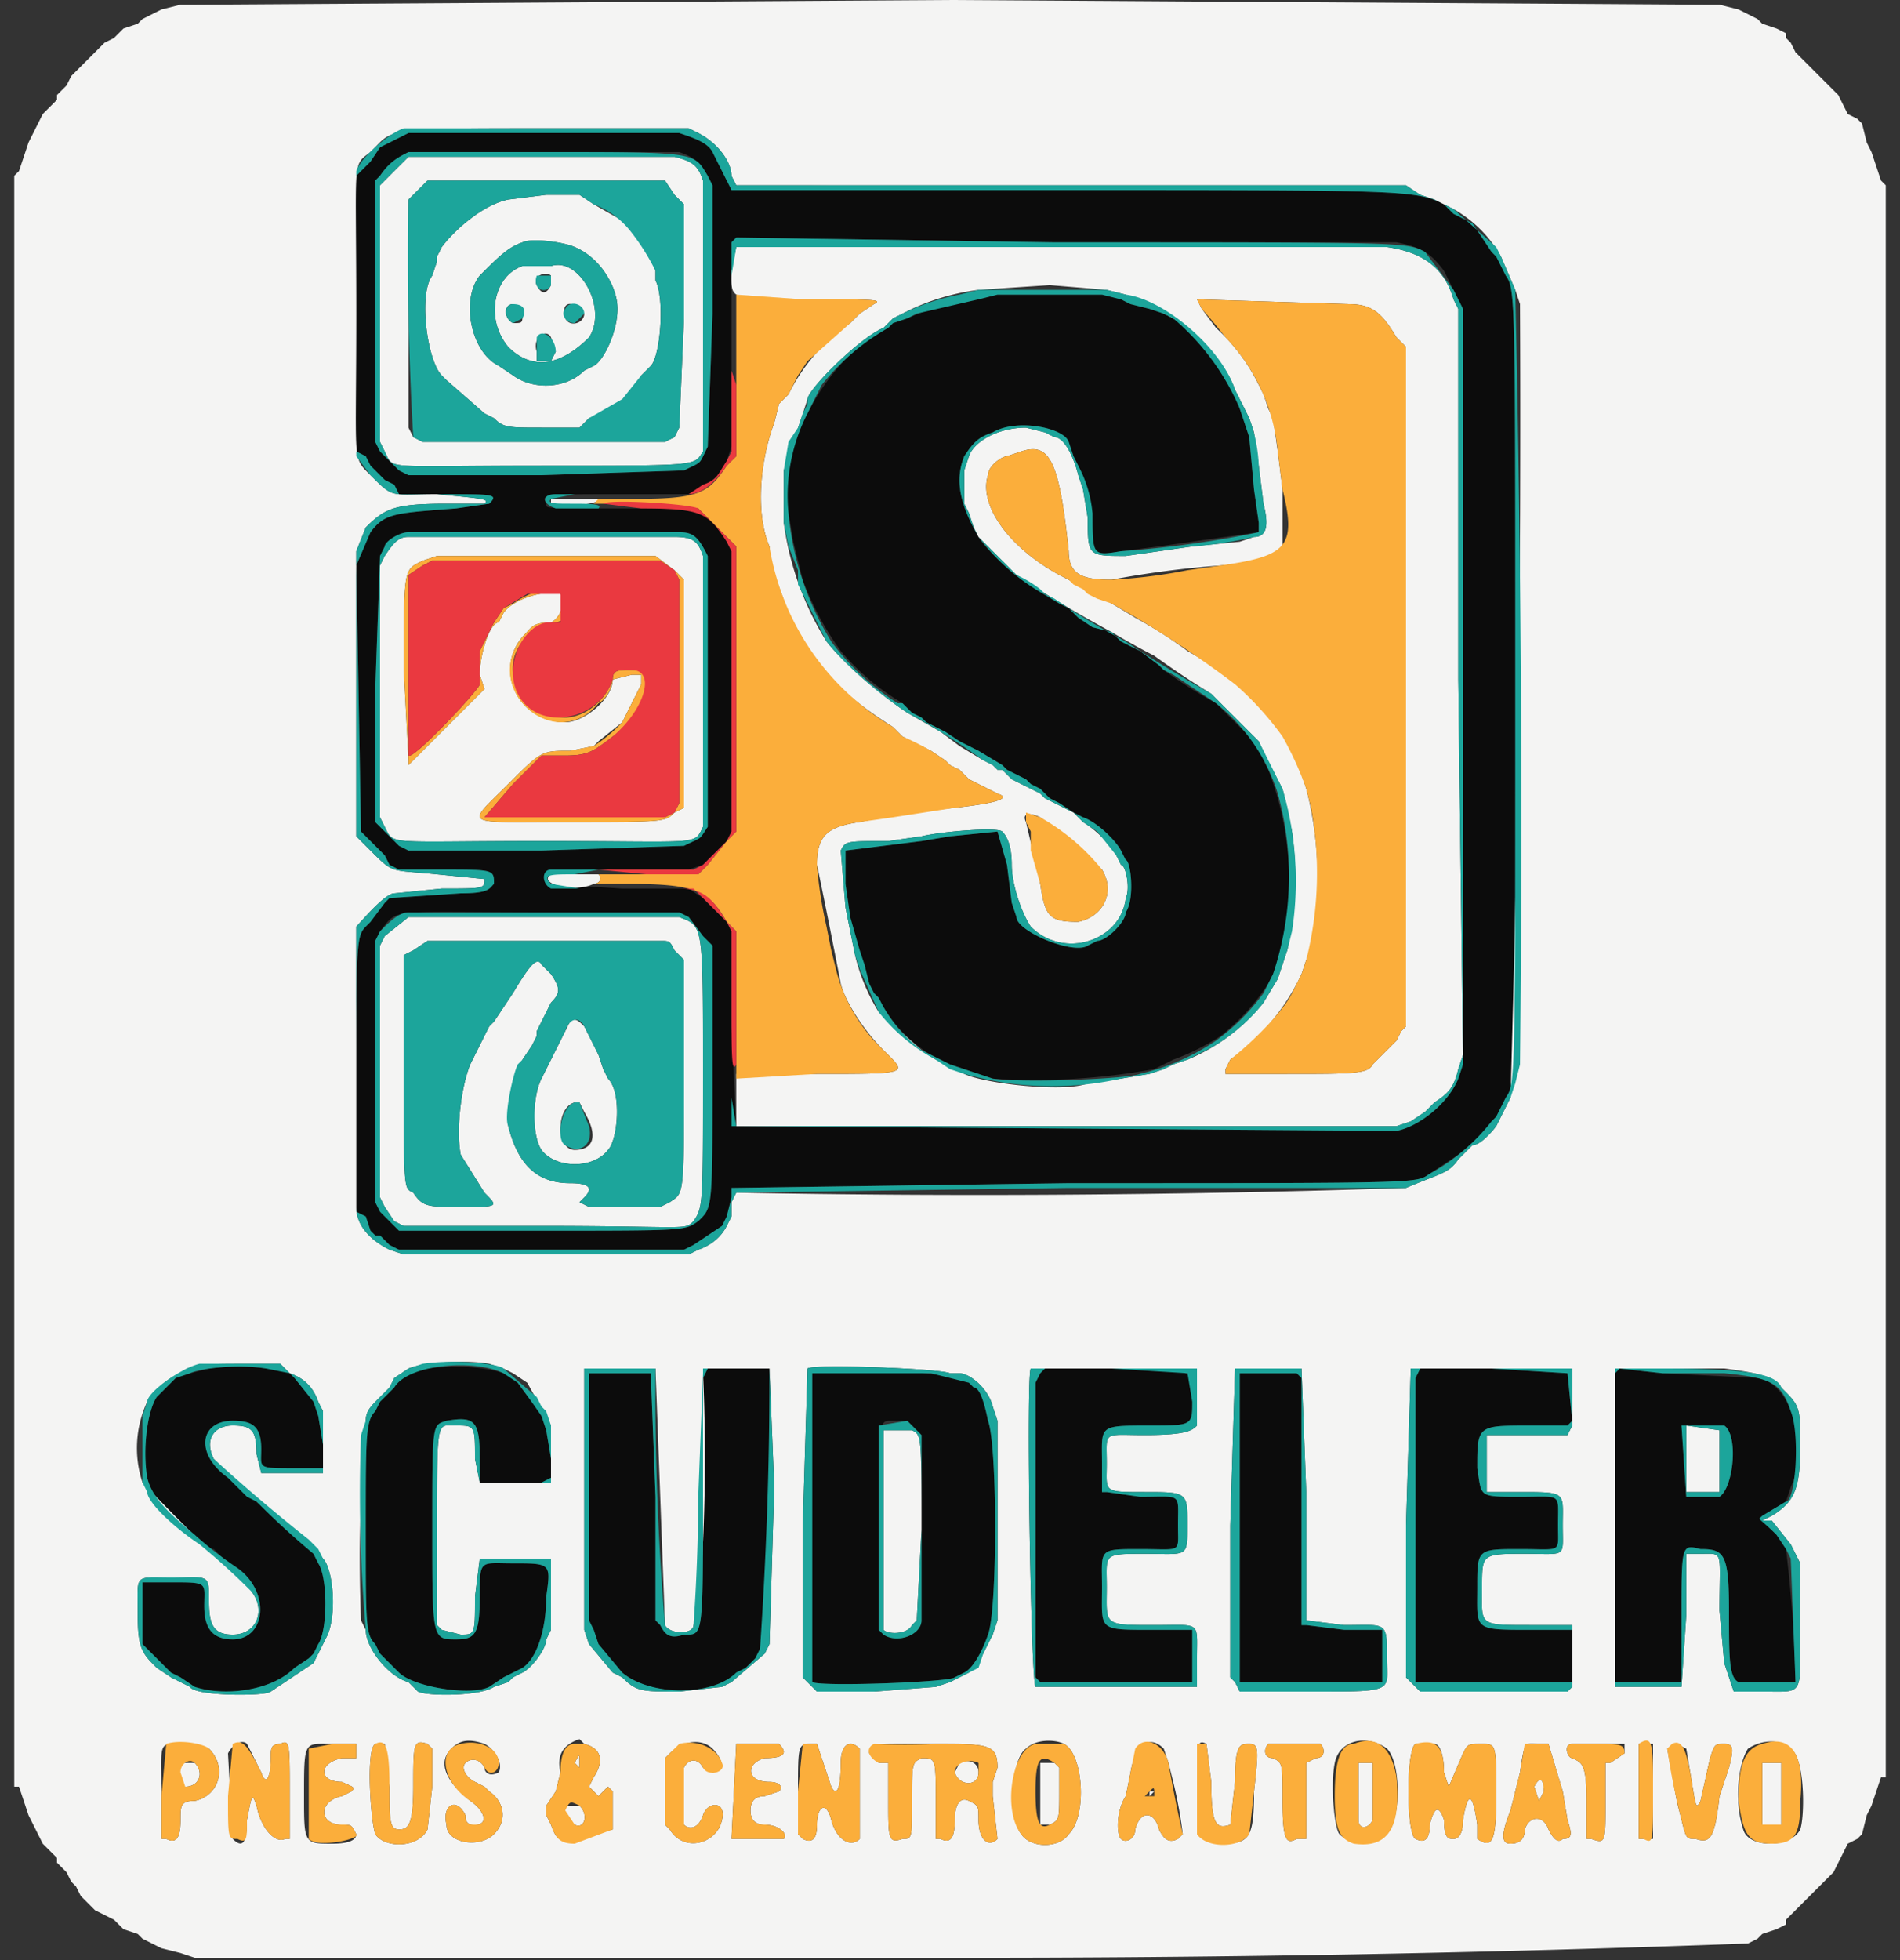
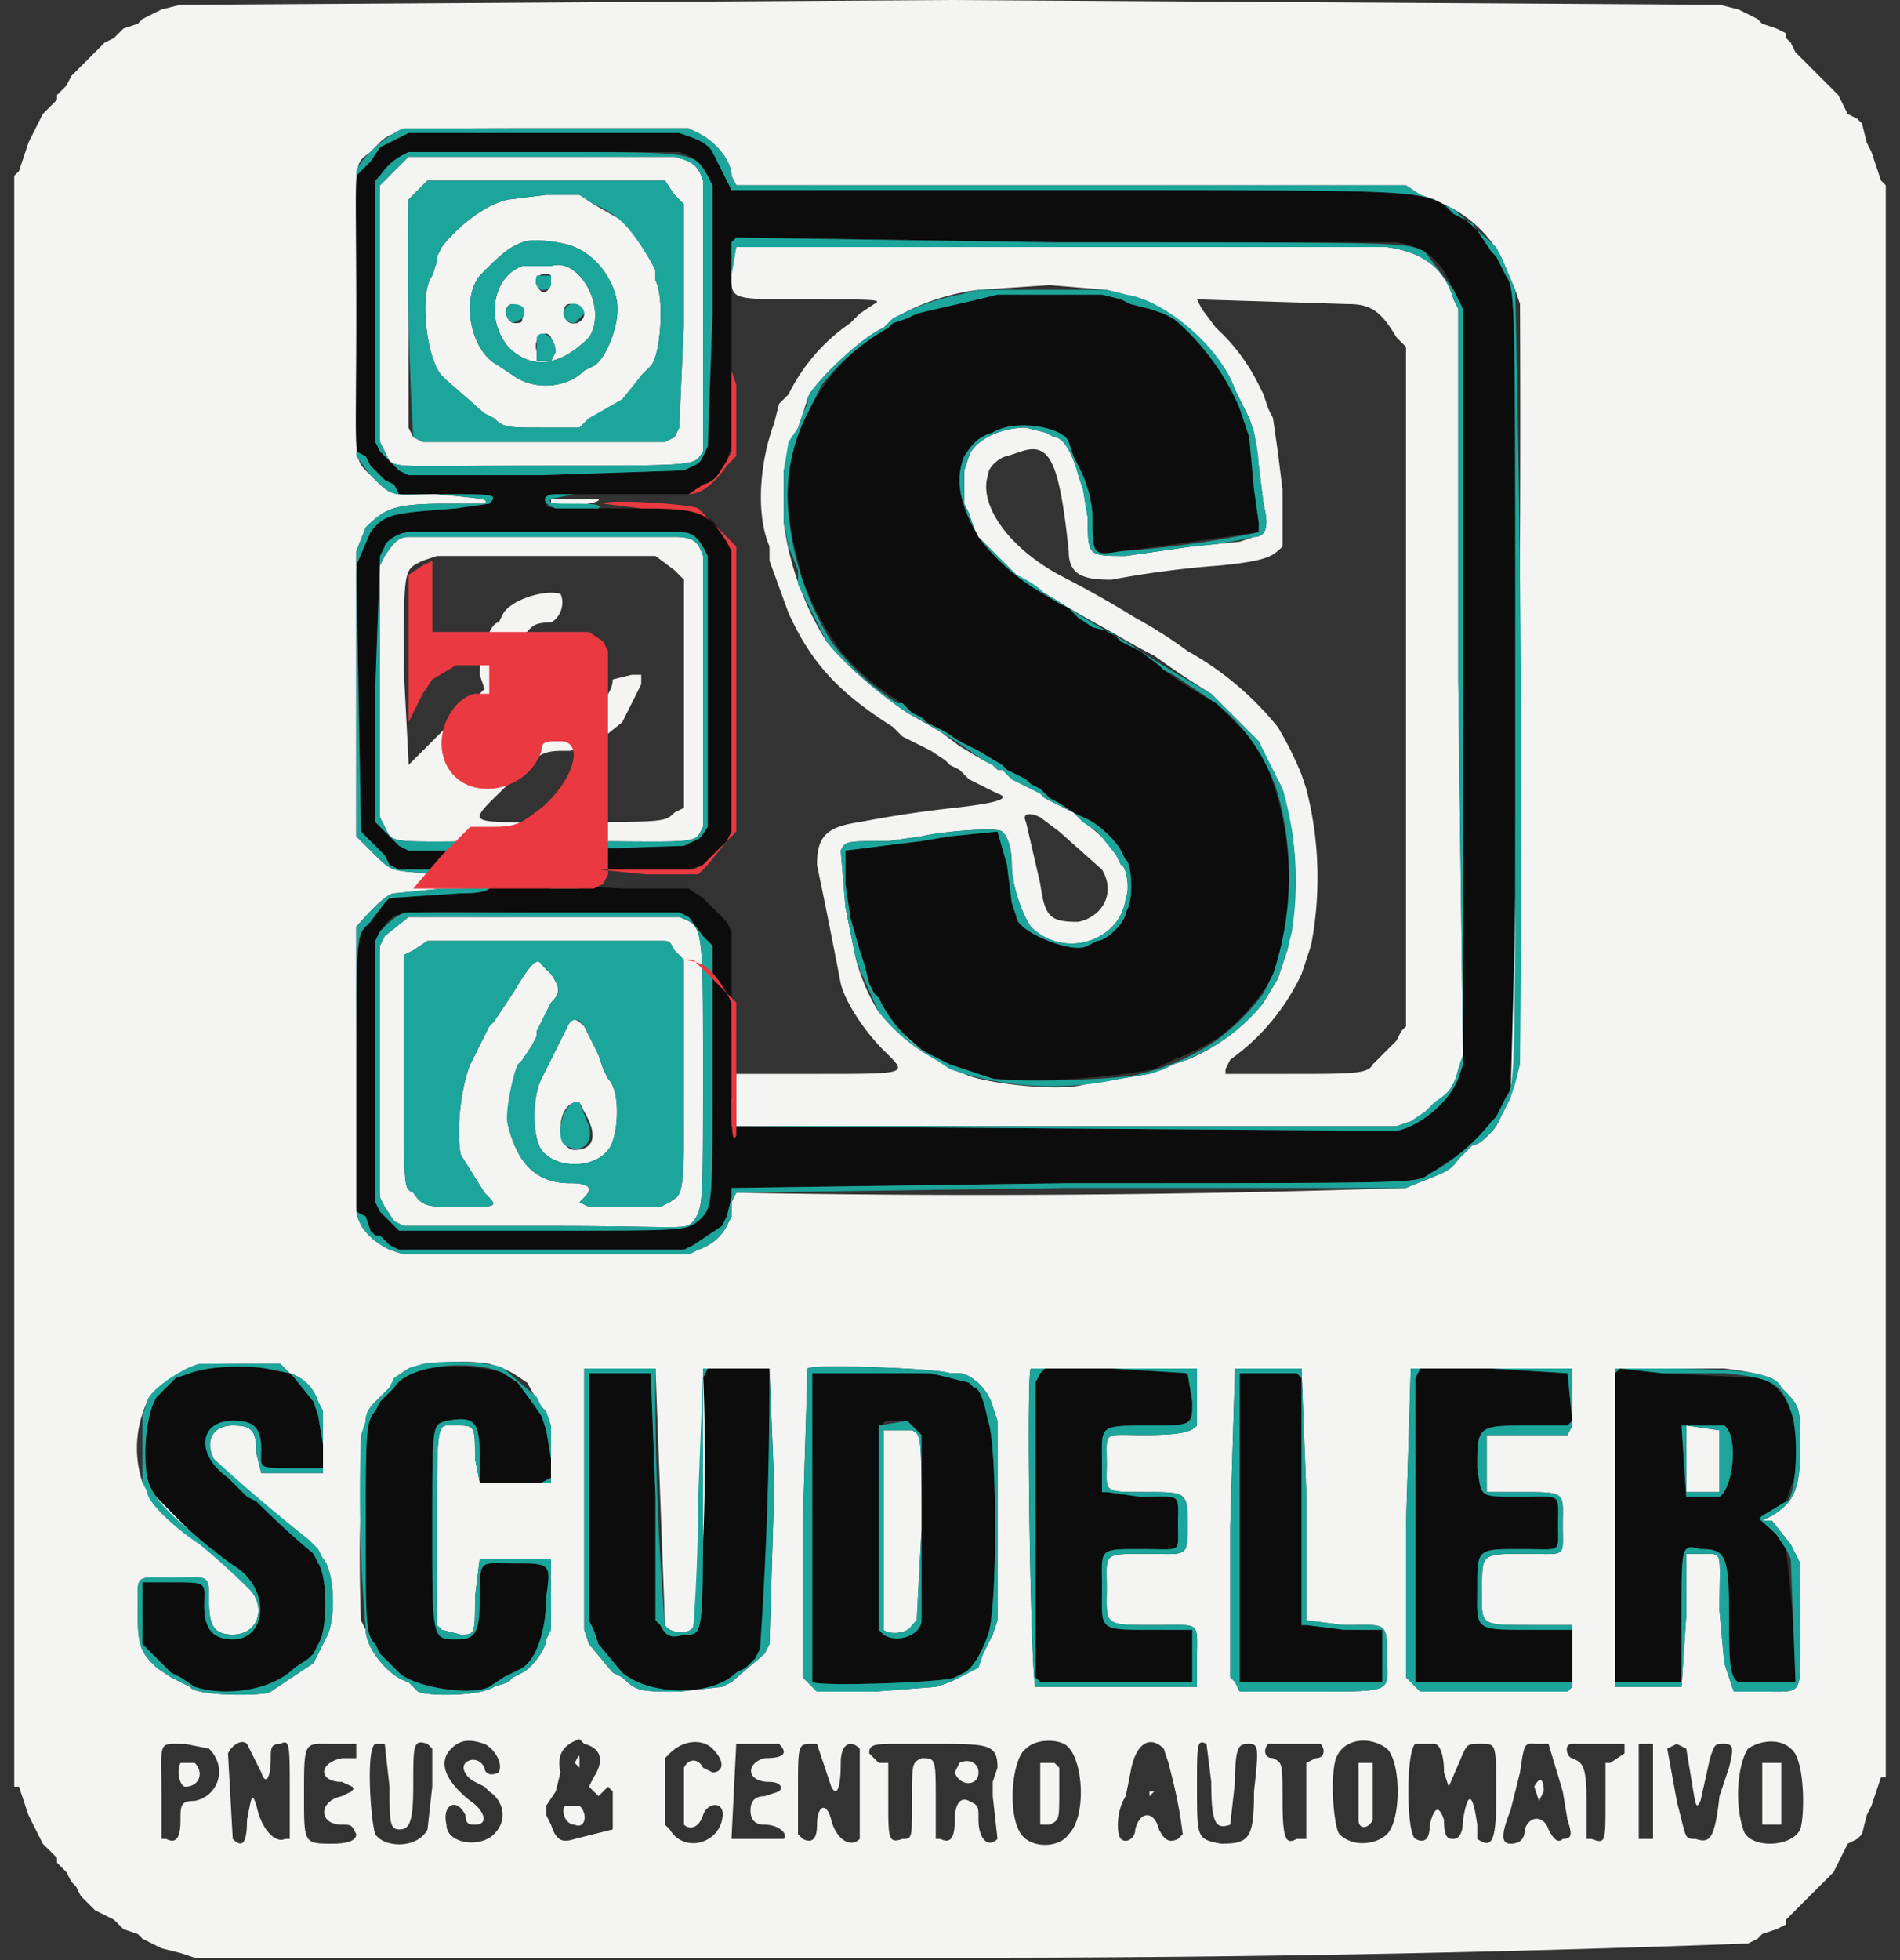
<svg xmlns="http://www.w3.org/2000/svg" width="400" height="412.5" viewBox="0 0 400 412.5">
  <rect x="0" y="0" width="400" height="412.5" fill="#333333" stroke="none" />
  <g fill-rule="evenodd">
    <path fill="#0c0c0c" d="m86 28-6 3-2 3-3 3v58l2 1 1 2 3 3 2 1 1 2h9c11 0 12 0 10 2l-7 1c-13 1-15 1-18 5l-3 7 1 56 5 5 1 2 2 1h9c11 0 11 0 11 3-1 1-1 2-7 2l-15 1-1 1-3 4-1 1c-2 2-2 4-2 34v26l2 1 1 3 1 1h1l2 2 2 1h60l2-1 6-4 1-2 1-4v-2l71-1c76 0 73 0 76-2l3-2 3-2a42 42 0 0 0 8-8l1-2 1-2c2-3 2-2 2-86s0-84-2-87l-1-2-1-2-1-1-2-3-2-3-4-2-2-2c-6-3-8-3-83-3a1238 1238 0 0 1-68-2l-3-6c-1-2-4-3-7-4H86m57 4c3 1 4 2 6 5l1 2v27l-1 28c-2 4-1 3-5 5l-30 1H86l-2-1-4-4-1-2V38l1-1c2-3 4-4 6-5h57m151 19c5 1 7 2 10 6l2 4 1 2 1 2v159l-1 3c-2 5-8 10-13 11l-139-1-1-21v-20l-1-2-5-5-3-2h-14l-16-1c-1-3-1-3 16-3h14l3-1 5-5 1-2v-59l-1-2c-4-7-5-7-22-7s-16 0-16-1c-1-2-1-2 16-2h14l2-1c3-2 5-3 6-6l1-3V51l1-1 67 1h72m-84 11-4 1a49 49 0 0 0-15 4l-3 1-1 1-2 1-2 1a48 48 0 0 0-13 16l-2 3c-2 4-3 14-2 18l1 6 1 4 1 4a62 62 0 0 0 8 15 51 51 0 0 0 13 11l2 2 2 1 1 1 4 2 3 2 2 1 2 1 5 3 1 1 2 1 2 1 1 1 2 1 2 2 2 1 3 2 2 1c3 1 7 5 8 7l1 2c1 0 2 8 0 11 0 2-4 6-6 6l-2 1c-3 2-15-3-15-6l-1-3-1-8-2-7-10 1-6 1-16 2v7l1 7a27 27 0 0 0 3 10l1 4 1 2 1 1 1 2a30 30 0 0 0 10 10l2 1 2 1 9 3a140 140 0 0 0 34-2l4-2a48 48 0 0 0 10-5 46 46 0 0 0 10-11l1-2 1-2a65 65 0 0 0-2-41l-1-2v-1l-2-3-8-8a104 104 0 0 1-11-7l-1-1-4-3-2-1-2-1-2-2-4-1-3-2-2-2-2-1-5-3-1-1c-3-1-10-8-11-10-4-7-5-12-3-17 2-3 3-4 6-5 5-3 15-1 16 2l1 3 1 2 1 3 2 7c0 9 0 9 6 8l8-1 21-3v-2l-1-7-1-11-1-3-1-3-1-3c-1-3-11-16-13-16l-2-1-3-1-4-1-2-1-4-1h-22m-67 50c3 0 4 1 6 5v57c-2 3-1 2-5 4l-30 1H86l-2-1-3-3-2-2v-28l1-28 1-2c0-1 3-3 5-3h57m2 81 3 4 2 2v26c0 30 0 29-3 32-3 2-2 2-34 2H84l-1-1-3-3-1-2v-55l1-2c4-5 1-4 35-4h28l2 1M44 288l-4 1-3 1-4 4c-2 3-3 11-2 17 1 4 4 7 10 12l3 3h1l2 2 3 2c7 5 6 15-1 15-4 0-6-2-6-7s1-5-7-5h-6v13l2 2 2 2 2 2 2 1 3 2c6 2 16 1 21-4l3-2 1-1 1-2c2-3 2-14 0-17l-1-2-1-1-1-1-5-5a171 171 0 0 1-11-9c-7-5-6-12 1-12 4 0 6 1 6 6 0 4-1 4 7 4h6v-5l-1-6-1-3-4-5-1-1c-3-1-10-2-17-1m46 0c-3 0-6 2-7 4l-2 2-1 1-1 2c-2 2-2 5-2 25s0 22 2 24l1 2 3 3 1 1c3 3 15 5 19 3l3-2 2-1 2-1c3-2 5-8 5-15 1-7 1-7-7-7-7 0-7-1-7 7s-1 9-5 9c-5 0-5 0-5-23s0-22 3-23c6-1 7 0 7 8v5h13l2-1v-4l-1-6-1-3-1-2a36 36 0 0 1-4-5c-2-3-11-4-19-3m34 1v52l1 2 1 3 5 6c6 5 19 5 24 0l2-1 1-1 1-1 1-2 1-2 1-4v-53h-13l-1 2v25c0 30 0 29-4 29-3 1-4 0-5-2l-1-1v-26l-1-26h-13m47 0v65c2 1 29 0 30-1l2-1c2-1 4-5 5-8 2-5 2-40 0-45-1-5-2-7-3-7l-1-1c0-2-31-4-33-2m48 0-1 2v62l1 1h32v-11h-9c-11 0-10 0-10-9 0-8-1-8 8-8s8 1 8-5c0-7 1-6-8-6l-7-1h-1v-6c0-8-1-8 10-8 9 0 9 0 9-5 0-7 1-7-17-7h-14l-1 1m42 0v65h30v-11h-8l-8-1h-1v-52l-1-1h-12m37 1v64h33v-11h-9c-12 0-11 0-11-9 0-8 0-8 9-8s8 1 8-5c0-7 1-6-8-6s-8 0-9-6c0-9 0-9 11-9h8l1-1-1-10-16-1h-15l-1 2m42-1v65h14v-14c0-15 0-15 4-14 5 0 6 1 6 13 0 10 0 14 2 15h12a283 283 0 0 0-2-28l-2-3c-4-4-4-3-3-4l5-3 1-3c4-9 0-22-7-23l-20-1-9-1-1 1m-149 10 3 3v39c0 3-5 5-8 3l-1-1v-21c0-24 0-23 3-23h3m172 1c3 2 2 13-1 15h-7l-1-15h9" />
    <path fill="#f4f4f3" d="M41 1h-3l-4 1-2 1-2 1-1 1-3 1-1 1-1 1-2 1-2 2-1 1-1 1-1 1-1 1-1 1-1 2-2 2v1l-1 1-2 2-1 2-1 2-1 2-1 3-1 3-1 1v339h1l1 3 1 3 1 2 1 2 1 2 2 2 1 1v1l2 2 1 2 1 1 1 2 1 1 1 1 1 1 2 1 2 1 1 1 1 1 3 1 1 1 2 1 2 1 4 1 3 1h159a4424 4424 0 0 0 168-3l2-1 1-1 3-1 2-1v-1l1-1 1-1 1-1 1-1 1-1 1-1 1-1 1-1 1-1 1-1 1-2 1-2 1-2 2-1 1-1 1-4 1-2 1-3 1-3h1V39l-1-1-1-3-1-3-1-2-1-4-1-1-2-1-1-2-1-2-1-1-1-1-1-1-1-1-1-1-1-1-1-1-1-1-1-1-1-2-1-1V7l-2-1-3-1-1-1-2-1-2-1-4-1h-3L200 0 41 1m106 27c4 2 7 6 7 9l1 2h141l3 2 3 1 2 1 2 1a26 26 0 0 1 10 10l3 7 1 3a4921 4921 0 0 1-2 167l-1 2-1 2-1 2s-3 4-5 4l-3 3c-2 3-4 3-11 6a2726 2726 0 0 1-141 1l-1 2v3l-1 2c-1 2-3 4-6 5l-2 1H85l-3-1c-4-2-7-5-7-9v-59c1-1 6-7 8-7l10-1c9 0 9 0 9-2l-10-1c-10-1-9 0-14-5l-3-3v-60l2-5c4-4 6-5 17-5h8c1-1 0-1-10-2-10 0-9 1-14-4-4-4-3-2-3-34 0-33-1-31 3-34 5-5 2-5 38-5h29l2 1m-61 5-5 5-1 1v54l1 2c2 4-1 3 33 3s32 0 34-3V38c-1-3-2-4-6-5H86m54 5 2 3 2 2v24l-1 23-1 2-2 1H89l-2-1-1-2V42l4-4h50m-33 4c-5 1-11 6-14 10l-1 2v1l-1 3c-3 4-1 18 2 21l1 1 8 7 2 1c2 2 3 2 10 2h8l2-2c6-2 10-6 11-9l2-2c2-2 3-14 1-18v-2l-1-3a46 46 0 0 0-5-7l-7-4-3-2h-7l-8 1m14 10c5 2 9 8 9 13s-3 11-5 12l-2 1c-4 4-11 4-15 1l-3-2c-6-3-8-14-4-19 4-4 6-6 9-7 2-1 9 0 11 1m34 0-1 5c0 6-1 6 15 6 15 0 17 0 15 1l-3 2-2 2a39 39 0 0 0-13 15l-2 2-1 4c-3 8-4 19-1 26v3l4 11c5 11 11 17 22 24l2 2 2 1 4 2 3 2 1 1 2 1 2 2 2 1 2 1 2 1c3 1 0 2-9 3a251 251 0 0 0-20 3c-7 1-9 3-9 9a1575 1575 0 0 1 5 25c1 4 5 10 9 14 5 5 6 5-14 5h-17v11h139l3-1 3-2 2-2c3-2 4-3 5-7l1-3-1-79V65l-1-2c-2-7-7-10-14-11H155m-45 4c-6 2-8 11-3 17 5 5 11 4 17-2 4-6-2-17-8-15h-6m6 2v2c-1 2-2 2-3 0s2-3 3-2m117 3 4 1 8 4c5 2 13 10 15 16l3 6 1 3 1 7 1 8c1 4 1 7-2 7l-3 1-10 1-7 1-7 1c-8 0-8 0-8-8l-1-6-1-3c-1-4-3-8-5-8l-2-1-4-1c-6 0-11 3-12 6l-1 3v7l1 2 1 3 1 2 8 8a242 242 0 0 0 20 12 154 154 0 0 0 9 5 188 188 0 0 0 12 8l10 10a230 230 0 0 0 5 10l1 4 1 5a69 69 0 0 1-1 25l-1 3-1 3-3 5a40 40 0 0 1-16 12l-3 1-2 1-3 1-6 1-7 1c-5 2-22 0-26-2a83 83 0 0 0-6-3l-3-2-9-8a41 41 0 0 1-5-12l-1-5-1-5-1-12c1-2 1-2 10-2l7-1c4-1 16-2 17-1s2 3 2 7 2 10 4 13c7 7 19 3 20-6 1-2 0-7-1-7l-1-2a22 22 0 0 0-7-7l-2-2-6-3-1-1-2-1-2-1-2-1-2-2h-1l-1-1-2-1-5-3-4-3-7-4c-6-4-13-10-17-15a63 63 0 0 1-9-25V99a751 751 0 0 0 5-15c0-2 11-13 16-15l2-2 2-1 2-1a48 48 0 0 1 14-4l15-1 12 1m51 3c5 0 7 2 10 7l2 2v143l-1 1-1 2-5 5c-1 2-4 2-18 2h-13v-1l1-2a46 46 0 0 0 15-18l1-3 1-3a75 75 0 0 0-1-33l-1-3a70 70 0 0 0-5-10 65 65 0 0 0-19-16 94 94 0 0 0-11-7 223 223 0 0 0-16-9c-11-6-17-15-15-21 0-2 3-4 4-4l3-1c6-2 8 2 10 21 0 5 3 6 9 6a204 204 0 0 1 23-3c10-1 11-2 13-4v-12l-1-8-1-7-1-2-1-3-1-2a40 40 0 0 0-9-12l-3-4-1-2 32 1m-174 2c0 2 0 2-2 2-2-1-2-4 0-4l2 2m12-1 1 1c0 2-3 3-4 1-1-3 1-4 3-2m-6 6 1 3-1 2h-3v-2c-1-3 2-5 3-3m0 34v1c2 1 11 0 10-1h-10m-30 8c-2 0-3 1-5 4l-1 2v53l1 2c2 4 0 3 33 3 34 0 32 1 34-3v-57c-1-3-2-4-6-4H86m52 4 4 3 2 2v48l-2 1c-2 2-2 2-23 2-22 0-21 1-12-8 7-7 7-7 13-7l5-1 1-1 5-4 4-8v-2h-2l-4 1c0 4-6 9-10 9-10 0-15-11-9-18 2-2 2-3 6-3 2-1 3-4 2-6-3-1-10 1-12 4l-1 2c-2 0-4 7-4 11l1 3-8 8-8 8v-1l-1-19c0-22 0-21 4-23l3-1h46m81 55 4 3 9 8c3 5 0 10-5 11-6 0-7-1-8-8a4536 4536 0 0 0-3-13c-1-2 1-2 3-1m-103 12c-3 2 5 4 9 2 1 0 2-1 1-2h-10m-28 9h-2l-5 4-1 2v53l1 2 2 3 2 1h28c32 0 31 1 33-1 2-3 2-3 2-32 0-31 0-30-5-32H88m51 5c2 0 2 0 3 2l2 2v24c0 26 0 25-3 27l-2 1h-15l-2-1 1-1c2-2 1-3-3-3-7 0-11-4-13-12a28 28 0 0 1 3-14l2-3 1-2v-1l1-2 2-4c2-2 2-3 0-6l-2-2c-1-2-3 1-6 6l-2 3-2 3-1 1-1 2-1 2-1 2-1 2c-2 5-3 14-2 19l5 8c3 3 3 3-5 3-7 0-8 0-10-3-2-1-2 0-2-26v-24l2-1 3-2h49m-19 17-1 2-1 2-3 6-1 2c-2 4-2 12 0 15 3 4 11 4 14 0 2-2 3-12 0-15l-1-2-1-3-3-6c-1-1-2-2-3-1m3 19c3 5 2 8-2 8s-4-9 0-10h1l1 2m-62 55c3 1 5 3 6 6l1 2v13H55l-1-4c0-5-1-6-5-6s-6 3-4 7l1 1a145 145 0 0 0 15 13 371 371 0 0 0 7 7c2 2 3 11 1 16l-3 6-3 2-3 2-3 2c-1 1-16 1-17-1l-2-1-2-1-3-2c-3-3-4-4-4-11 0-9-1-8 7-8s8-1 8 5c0 5 1 7 5 7 5 0 7-5 4-9l-1-2-3-2a588 588 0 0 1-19-19 23 23 0 0 1 1-17c0-1 4-5 7-6 2-2 5-2 14-2h7l2 2m42-2 3 1 2 1 3 2a2685 2685 0 0 0 5 9v12h-15l-1-5c0-7 0-7-4-7s-4-2-4 21v21l1 1 4 1c3 0 3 0 3-8l1-8h15v15l-1 2c0 2-3 6-5 7l-2 1-1 1-3 1c-3 2-14 2-16 1l-2-2c-4-1-9-7-9-11l-1-2a334 334 0 0 1 1-42c0-2 1-3 3-5l2-2 1-2 3-2c2-1 11-2 17-1m35 1 1 27 1 27c1 2 6 2 6 0l1-2a394 394 0 0 0 1-51v-1h14l1 25-1 33-1 2-7 6-2 1-9 1c-8 0-9 0-12-3l-2-1-5-6-1-3v-55h15m62 1h2c2 0 6 3 7 7l1 3v42l-1 3-2 4a122 122 0 0 0-3 4l-2 1-2 1-3 1-13 1h-12l-2-2-1-1v-32l1-33c1-1 28 0 30 1m52-1v12c-1 1-2 2-11 2s-8-1-8 6c0 6-1 6 8 6s9 0 9 7 0 6-9 6-8 0-8 7c0 8-1 8 10 8 10 0 9-1 9 7v6h-34c-1-1-2-66-1-67h35m22 0 1 26v27l8 1c9 0 9-1 9 7 0 7 2 7-16 7h-15l-1-2-1-1v-32l1-33h14m57 0v12l-1 2h-17v12h7c10 0 9 0 9 7s1 6-8 6-9 0-9 7c0 8-1 8 10 8h9v13l-1 1h-31l-2-2-1-1v-32l1-33h34m32 0c8 1 11 2 12 4l1 1c3 3 3 4 3 11 0 9-1 12-6 15l-2 1h2l4 5 1 2 1 2v12c0 16 1 15-7 15h-7l-1-3-1-3-1-11c0-13 1-12-4-12h-3v13l-1 15h-14v-67h23m-177 13v42c1 1 5 1 6-1l1-1 1-19c0-20 0-20-2-21h-6m169-1v14h7v-13l-7-1m-253 67c2 1 4 4 3 6-2 1-3 0-3-1-1-2-3-2-4-1s0 3 2 4l2 1 1 1c3 2 4 6 1 9s-10 2-10-2c-1-4 2-6 4-2 0 2 1 2 2 2 3 0 2-3-1-5-5-4-7-8-4-11 2-2 4-2 7-1m21 0c4 1 4 4 2 7l-1 2 1 1 1 1 1-1 1-1 1 1v8a2689 2689 0 0 0-8 2c-3 1-4 0-5-3l-1-2v-2l2-3 1-4c-1-4 1-6 4-7l1 1m27 1c3 3 2 5 0 5l-2-1c-1-2-3-2-4 0v12c1 1 3 1 4-2s5-3 4 1c-1 5-8 7-11 2l-1-1v-14l1-1c3-3 7-3 9-1m74-1c4 2 5 15 1 19-2 3-8 3-10 0-3-4-2-16 1-18 2-2 6-2 8-1m68 1c3 3 3 15 0 18-2 2-7 3-10 0-1-1-2-10-1-15s7-6 11-3m85 0c3 2 3 14 2 17-2 4-11 4-12 0-2-6-1-14 1-17 3-2 7-2 9 0m-333 0c4 4 2 10-3 11-3 0-3 1-3 4 0 4-1 5-3 4h-1v-9c0-12-1-11 5-11l5 1m8-1 3 6c1 3 2 1 2-3 0-2 0-3 2-3 2-1 2 0 2 10v10h-1c-2 1-5-2-6-7-1-3-1-2-2 3 0 5-1 6-3 4l-1-18c1-2 3-3 4-2m23 2v1h-3c-5 1-5 5 0 5 2 1 3 1 2 2l-2 1c-5 1-5 6 0 6 2 0 2 0 3 2 0 1-1 2-5 2-6 0-6 0-6-10 0-12 0-11 6-11h5v2m6-2 1 9c0 7 0 9 2 9s3-1 3-9c0-9 0-10 3-9l1 1v8l-1 9c-2 4-9 4-11 1-1-3-2-18 0-19h2m83 0c2 2 1 3-3 3-4 1-4 5 1 5 2 0 3 1 2 2l-3 1c-2 0-3 1-3 3s1 3 3 3c3 0 5 2 4 3h-11l1-20h9m8 0 3 9c1 2 2 1 2-5 0-4 2-5 4-3v19c-2 2-5 0-6-4s-3-3-3 1c0 3-1 4-3 3l-1-1v-9c0-10 0-10 3-10h1m25 0c11 0 13 0 13 5l-1 3v3l1 9c-2 2-4 0-4-4 0-3 0-3-2-4s-3 1-3 4c0 4-1 5-3 4h-1v-8c0-9 0-9-3-9-2 1-2 1-2 9s0 8-2 8c-3 1-3 0-3-8v-8h-2l-2-2c0-2 1-2 7-2h7m48 1 1 3 1 4a96 96 0 0 1 2 11l-1 1c-2 1-3 0-4-2-1-4-4-4-5 0 0 2-2 3-3 2s-1-6 1-9l1-5c1-6 4-8 7-5m9-1 1 8c0 9 1 10 4 9l1-9c0-8 1-8 3-8s2 1 1 10c0 10-1 11-7 11-5-1-5-1-5-12 0-9 0-10 2-9m24 0c1 1 1 3-1 3l-2 1v16h-2c-2 1-3 1-3-8 0-8 0-8-2-9-2 0-2-2-1-3h11m24 0c1 0 2 2 2 6l1 3 3-7c1-2 1-2 4-2s3 0 3 11c0 10-1 11-4 9v-3c-1-7-2-7-3-1 0 3-1 4-2 4s-2 0-2-4c-1-3-2-3-3 1 0 3-1 4-3 3s-2-19 0-20h4m24 0 3 10 1 6c1 3 1 4-1 4-1 1-2 0-3-2-1-3-4-3-5 0 0 2-1 3-3 3s-2-2 0-7l2-8c1-7 1-6 4-6h2m16 0v2l-3 2h-1v8c0 9 0 9-3 8h-1v-8c0-8-1-8-3-9-1 0-2-3 0-3h11m6 0v20h-3v-20h3m7 1 1 6c1 6 1 7 2 5l2-9c1-3 1-3 3-3s2 1 1 5l-2 6c-1 9-2 10-5 9-2 0-2 0-3-4l-1-4-2-11 2-1 2 1m-234 3 1 1v-1c0-2 0-2-1 0m98 0v13h2c2-1 2-1 2-7v-5l-1-1h-3m67 0v12c0 2 2 2 3 0v-12h-3m85 0v13h4v-13h-4m-333 0c-1 2 0 5 1 5 3 0 4-3 2-5h-3m164 0-1 2c1 3 5 3 5 0 0-2-2-3-4-2m121 5 1 3 1-2c0-3-1-3-2-1m-81 1v1l1-1h-1m-70 1v1-1c0-1 0-1 0 0m-53 2c-1 1 0 4 2 4 2 1 3-2 1-4h-3" />
-     <path fill="#fbae3b" d="M155 79v17l-2 2c-4 6-6 7-20 7h-7l-1 1h10l12 1 5 5 2 2 1 1v60l-2 2-4 5-1 1-1 1h-21c1 1 0 2-1 2h6c15 0 18 1 22 8l2 2v31l17-1c20 0 19 0 14-5a35 35 0 0 1-10-17l-1-4-1-5a91 91 0 0 1-2-13c0-6 2-8 9-9l7-1 13-2c9-1 12-2 9-3l-2-1-2-1-2-1-2-2-2-1-1-1-3-2a56 56 0 0 0-6-3l-2-2a54 54 0 0 1-26-38c-3-7-2-18 1-26l1-4 2-2 1-2 1-2 2-3 9-8 2-2 3-2c2-1 0-1-15-1l-14-1v17m97-16 1 2a102 102 0 0 1 5 6 40 40 0 0 1 11 24l1 8c3 12 1 14-13 16l-7 1a111 111 0 0 1-16 2c-6 0-9-1-9-6-2-19-4-23-10-21l-3 1c-1 0-4 2-4 4-2 6 4 15 15 21l2 1 1 1 2 1 1 1 2 1 3 1a223 223 0 0 1 26 17 65 65 0 0 1 10 11 70 70 0 0 1 5 11l1 4a75 75 0 0 1-1 32l-1 3-2 4c-2 4-8 10-13 14l-1 2v1h13c14 0 17 0 18-2l5-5 1-2 1-1V73l-2-2c-3-5-5-7-10-7l-32-1M92 117l-3 1c-4 2-4 1-4 23l1 19v1l8-8 8-8-1-3c0-4 2-11 4-11l1-2c2-3 9-5 12-4 1 2 0 5-2 6-4 0-4 1-6 3-9 11 7 25 16 14 2-1 3-4 3-5l4-1h2v2l-4 8a33 33 0 0 1-6 5l-5 1c-6 0-6 0-13 7-9 9-10 8 12 8 21 0 21 0 23-2l2-1v-48l-2-2-4-3H92m47 1 3 2 1 2v47l-1 2-2 1h-38l6-7 6-6h5c5 0 6-1 10-4s7-8 7-11-1-3-3-3c-3 0-4 0-4 2-2 6-9 10-14 7-7-3-9-10-5-15 2-3 3-3 5-4 3 0 4 0 4-3 0-5-5-5-11-1l-2 1-2 3-2 4-1 2v7c0 1-14 16-15 15v-38l3-2 2-1h48m77 53v2l1 2v4l2 7c1 7 2 8 8 8 5-1 8-6 5-11a45 45 0 0 0-13-11l-3-1M97 367c-5 1-4 8 2 12 3 2 4 5 1 5-1 0-2 0-2-2-2-4-5-2-4 2 0 4 7 5 10 2s2-7-1-9l-1-1-2-1c-2-1-3-3-2-4s3-1 4 1 3 1 3-1c0-3-4-5-8-4m24 0c-2 0-3 2-3 6l-1 4-2 3v2l1 2c1 3 2 4 5 4a2689 2689 0 0 1 8-3v-8l-1-1-1 1-1 1-1-1-1-1 1-2c2-3 2-6-2-7h-2m22 0-2 2-1 1v14l1 1c3 5 10 3 11-2 1-4-3-4-4-1s-3 3-4 2v-12c1-2 3-2 4 0s5 1 4-1c-1-3-5-5-9-4m75 0c-5 1-7 14-3 19 2 3 8 3 10 0 4-4 3-17-1-19h-6m67 0c-3 0-4 4-4 11s1 9 4 10c7 1 10-3 9-14-1-6-4-9-9-7m86 0c-4 1-5 5-5 12 1 7 2 9 7 9s6-2 6-9c1-10-2-14-8-12m-336 0-1 11v9h1c2 1 3 0 3-4 0-3 0-4 3-4 5-1 7-7 3-11-1-1-6-2-9-1m14 0-1 11c0 9 0 9 2 9 2 1 2 0 2-4 1-5 1-6 2-3 1 5 4 8 6 7h1v-10c0-10 0-11-2-10-2 0-2 1-2 3 0 4-1 6-2 3-3-6-4-7-6-6m16 1v19c2 2 11 0 10-1-1-2-1-2-3-2-5 0-5-5 0-6l2-1c1-1 0-1-2-2-5 0-5-4 0-5h3v-3h-5l-5 1m14-1c-2 1-1 16 0 19 2 3 9 3 11-1l1-9v-8l-1-1c-3-1-3 0-3 9 0 8-1 9-3 9s-2-2-2-9c0-9-1-10-3-9m76 0-1 20h11c1-1-1-3-4-3-2 0-3-1-3-3s1-3 3-3l3-1c1-1 0-2-2-2-5 0-5-4-1-5 4 0 5-1 3-3h-9m14 0-1 10v9l1 1c2 1 3 0 3-3 0-4 2-5 3-1s4 6 6 4v-19c-2-2-4-1-4 3 0 6-1 7-2 5l-3-9h-3m15 0c-2 1-1 3 1 4h2v8c0 8 0 9 3 8 2 0 2 0 2-8s0-8 2-9c3 0 3 0 3 9v8h1c2 1 3 0 3-4 0-3 1-5 3-4s2 1 2 4c0 4 2 6 4 4l-1-9v-3l1-3c0-5-2-5-13-5a148 148 0 0 1-13 0m55 1-1 5-1 5c-2 3-2 8-1 9s3 0 3-2c1-4 4-4 5 0 1 2 2 3 4 2l1-1a268 268 0 0 1-3-15c-1-4-5-6-7-3m13-1v19c2 3 9 3 11 0l1-9c1-9 1-10-1-10s-3 0-3 8l-1 9c-3 1-4 0-4-9l-1-8h-2m15 0c-1 1-1 3 1 3 2 1 2 1 2 9 0 9 1 9 3 8h2v-16l2-1c2 0 2-2 1-3h-11m31 0c-2 1-2 19 0 20s3 0 3-3c1-4 2-4 3-1 0 4 1 4 2 4s2-1 2-4c1-6 2-6 3 1v3c3 2 4 1 4-9 0-11 0-11-3-11s-3 0-4 2l-3 7-1-3c0-6-2-7-6-6m23 0-1 6-2 8c-2 5-2 7 0 7s3-1 3-3c1-3 4-3 5 0 1 2 2 3 3 2 2 0 2-1 1-4l-1-6-3-10h-5m10 0c-2 0-1 3 0 3 2 1 3 1 3 9v8h1c3 1 3 1 3-8v-8h1l3-2c0-2-1-2-6-2h-5m14 0v20h1c2 1 2 1 2-10 0-10 0-12-3-10m7 0-1 1a139 139 0 0 0 3 15c1 4 1 4 3 4 3 1 4 0 5-9l2-6c1-4 1-5-1-5s-2 0-3 3l-2 9c-1 2-1 1-2-5s-2-8-4-7m-230 4v1l-1-1c1-2 1-2 1 0m100 0 1 1v5c0 6 0 6-2 7s-3 0-3-7 1-8 4-6m67 0v12c-1 2-3 2-3 0v-12h3m86 0v13h-4v-13h4m-334 0c2 2 1 5-2 5l-1-3c0-2 2-3 3-2m165 0v2c0 3-4 3-5 0 0-2 3-3 5-2m119 6-1 2-1-3c1-2 2-2 2 1m-82 1h-2l1-1c1-1 1-1 1 1m-71 0v1-1c0-1 0-1 0 0m-50 2c2 2 1 5-1 4l-2-3c1-2 1-2 3-1" />
    <path fill="#1ca59b" d="M85 27c-3 1-9 6-10 9v60l3 4c5 5 4 4 14 4 10 1 11 1 10 2h-8c-11 0-13 1-17 5l-2 5v60l3 3c5 5 4 4 14 5l10 1c0 2 0 2-9 2l-10 1c-2 0-7 6-8 7v59c0 4 3 7 7 9l3 1h60l2-1c3-1 5-3 6-5l1-2v-3l1-2 70-1h71c7-3 9-3 11-6l3-3c2 0 5-4 5-4l1-2 1-2 1-2 1-3 1-4a4921 4921 0 0 0-1-163l-3-7-1-2-9-8-2-1-2-1-3-1-3-2H155l-1-2c0-3-3-7-7-9l-2-1H85m58 1c3 1 6 2 7 4l3 6 1 2h67c75 0 77 0 83 3l2 2 4 2 2 3 2 3 1 1 1 2 1 2c2 3 2 3 2 87s0 83-2 86l-1 2-1 2-1 1a42 42 0 0 1-13 11c-3 2 0 2-76 2l-71 1v2l-1 4-1 2-6 4-2 1H84l-2-1-2-2h-1l-1-1-1-3-2-1v-26c0-30 0-32 2-34l1-1 3-4 1-1 15-1c6 0 6-1 7-2 0-3 0-3-11-3h-9l-2-1-1-2-5-5-1-56 3-7c3-4 5-4 18-5l7-1c2-2 1-2-10-2h-9l-1-2-2-1-3-3-1-2-2-1V37l3-3 2-3 6-3h57m-55 4h-2c-2 1-4 2-6 5l-1 1v55l1 2 4 4 2 1h28l30-1c4-2 3-1 5-5l1-28V39l-1-2c-3-5-2-5-34-5H88m54 1c4 1 5 2 6 5v57c-2 3 0 3-34 3s-31 1-33-3l-1-2V39l1-1 5-5h56m-52 5-4 4a654 654 0 0 0 1 50l2 1h51l2-1 1-2 1-23V43l-2-2-2-3H90m35 5a18 18 0 0 1 8 6 46 46 0 0 1 5 8v2c2 4 1 16-1 18l-2 2-4 5-7 4-2 2h-8c-7 0-8 0-10-2l-2-1-8-7-1-1c-3-3-5-17-2-21l1-3v-1l1-2c3-4 9-9 14-10l8-1h7l3 2m-15 8c-3 1-5 3-9 7-4 5-2 16 4 19l3 2c4 3 11 3 15-1l2-1c2-1 5-7 5-12s-4-11-9-13c-2-1-9-2-11-1m44 0v11-4l1-6h137c7 1 12 4 14 11l1 2v78l1 79-1 3c-1 4-2 5-5 7l-2 2-3 2-3 1H155l-1-6v-4 10l140 1c5-1 11-6 13-11l1-3V65l-1-2-1-2-6-8c-4-2-3-2-78-2l-67-1-1 1m-41 5h3c6-2 12 9 8 15-6 6-12 7-17 2-5-6-3-15 3-17h3m0 2c-1 3 2 4 3 2v-2h-3m97 3h-4l-4 1a48 48 0 0 0-12 4l-2 1-2 2c-5 2-16 13-16 15v1l-1 2-1 3-2 3-1 6v11l1 5 2 5v3l6 12c4 5 11 11 17 15a139 139 0 0 1 16 10l2 1 1 1h1l2 2 2 1 2 1 2 1 1 1 6 3 2 2 3 2 4 5 1 2c1 0 2 5 1 7-1 9-13 13-20 6-2-3-4-9-4-13s-1-6-2-7-13 0-17 1l-7 1c-9 0-9 0-10 2l1 12 1 5 1 5 1 3 4 9a38 38 0 0 0 12 10l3 2 3 1a67 67 0 0 0 33 1l6-1 3-1 2-1 3-1 2-1 2-1c4-2 9-6 12-10l3-5 1-3 1-3 1-4a69 69 0 0 0-2-30l-1-2-2-4-2-4-10-10a282 282 0 0 1-18-11 154 154 0 0 1-15-9l-2-1-1-1a24 24 0 0 0-5-3l-8-8-1-2-1-3-1-2v-7l1-3c1-3 6-6 12-6l4 1 2 1c2 0 4 4 5 8l1 3 1 6c0 8 0 8 8 8l7-1 7-1a79 79 0 0 0 13-2c3 0 3-3 2-7l-1-8a32 32 0 0 0-2-10l-3-6c-3-9-15-19-23-20l-4-1h-23m22 1 4 1 2 1 4 1 3 1 2 1a51 51 0 0 1 14 19l1 3 1 3 1 11 1 7v2a215 215 0 0 1-29 4c-6 1-6 1-6-8a26 26 0 0 0-3-10l-1-2-1-3c-1-3-11-5-16-2-3 1-4 2-6 5-2 5-1 10 3 17a45 45 0 0 0 12 11l5 3 2 1 2 2 3 2 4 1 2 2 2 1 2 1 4 3 1 1 2 1 3 2 6 4a39 39 0 0 1 13 19 65 65 0 0 1-1 38l-1 2-1 2a46 46 0 0 1-10 10 48 48 0 0 1-16 7c-2 1-24 2-31 1l-9-3-2-1-2-1-2-1a30 30 0 0 1-9-11l-1-1-1-2-1-4-1-3-2-7-1-7v-7l16-2 6-1 10-1 2 7 1 8 1 3c0 3 12 8 15 6l2-1c2 0 6-4 6-6 2-3 1-11 0-11l-1-2c-1-2-5-6-8-7l-2-1-3-2-2-1-2-2-2-1-1-1-2-1-2-1-1-1-5-3-2-1-2-1-3-2-4-2-1-1-2-1-2-2h-1a51 51 0 0 1-14-13 62 62 0 0 1-9-27 38 38 0 0 1 4-21l2-4 1-2a48 48 0 0 1 14-12l1-1 3-1 2-1 13-3 4-1h22m-124 2c-2 0-2 3 0 4l2-1c1-2 0-3-2-3m11 1c-1 1 0 3 2 3l2-2c0-2-3-3-4-1m-6 6v5h3l1-2c0-3-3-5-4-3m4 33c-3 0-3 2 0 3h9c1-1-2-1-6-1-3 0-5 0-4-1l5-1h4-8m-31 8c-2 0-5 2-5 3l-1 2-1 28v28l2 2 3 3 2 1h28l30-1c4-2 3-1 5-4v-57c-2-4-3-5-6-5H86m56 1c4 0 5 1 6 4v57c-2 4 0 3-34 3-33 0-31 1-33-3l-1-2v-53l1-2c2-3 3-4 5-4h56m-26 70c-2 0-2 3 0 4h10-4l-6-1c-2-2 0-2 5-2l5-1h-10m-30 9c-2 0-4 2-6 4l-1 2v55l1 2 3 3 1 1h29c32 0 31 0 34-2 3-3 3-2 3-32v-26l-2-2-3-4-2-1H86m57 1c5 2 5 1 5 32 0 29 0 29-2 32-2 2-1 1-33 1H85l-2-1-2-3-1-2v-53l1-2 5-4h57m-53 5-3 2-2 1v24c0 26 0 25 2 26 2 3 3 3 10 3 8 0 8 0 5-3l-5-8c-1-5 0-14 2-19l1-2 1-2 1-2 1-2 1-1 2-3 2-3c3-5 5-8 6-6l2 2c2 3 2 4 0 6l-2 4-1 2v1l-1 2-2 3-1 1c-1 2-3 11-2 13 2 8 6 12 13 12 4 0 5 1 3 3l-1 1 2 1h15l2-1c3-2 3-1 3-27v-24l-2-2c-1-2-1-2-3-2H90m33 18 3 6 1 3 1 2c3 3 2 13 0 15-3 4-11 4-14 0-2-3-2-11 0-15l1-2 3-6 1-2c1-3 3-3 4-1m-2 16c-3 1-4 8-2 9 3 2 6 0 5-4l-2-5h-1m-79 55c-4 1-11 6-11 8l-1 3v14l1 2c0 2 5 7 11 11a144 144 0 0 1 11 10c3 4 1 9-4 9-4 0-5-2-5-7 0-6 0-5-8-5s-7-1-7 8c0 7 1 8 4 11l3 2 2 1 2 1c1 2 16 2 17 1l3-2 3-2 3-2 3-6c2-5 1-14-1-16l-1-2-2-2a371 371 0 0 1-20-17c-2-4 0-7 4-7s5 1 5 6l1 4h13v-13l-1-2c-1-3-3-5-6-6l-2-2H42m47 0-3 1-3 2-1 2-2 2c-2 2-3 3-3 5l-1 3a334 334 0 0 0 1 41c0 4 5 10 9 11l2 2c2 1 13 1 16-1l3-1 1-1 2-1c2-1 5-5 5-7l1-2v-15h-15l-1 8c0 8 0 8-3 8l-4-1-1-1v-21c0-23 0-21 4-21s4 0 4 7l1 5h15v-12l-1-3-1-1-1-2a2685 2685 0 0 1-7-6c-1-1-10-2-17-1m-33 1 5 1 1 1 4 5 1 3 1 6v5h-6c-8 0-7 0-7-4 0-5-2-6-6-6-7 0-8 7-1 12l2 2 1 1 1 1 2 1a171 171 0 0 0 12 11l1 2c2 3 2 14 0 17l-1 2-1 1-3 2c-5 5-15 6-21 4l-3-2-2-1-2-2-2-2-2-2v-13h6c8 0 7 0 7 5s2 7 6 7c7 0 8-10 1-15a83 83 0 0 1-9-7c-6-5-9-8-10-12-1-6 0-14 2-17l4-4 3-1c2-1 10-2 16-1m50 1 3 2a239 239 0 0 1 5 7l1 3 1 6v4l-2 1h-13v-5c0-8-1-9-7-8-3 1-3 0-3 23s0 23 5 23c4 0 5-1 5-9s0-7 7-7c8 0 8 0 7 7 0 7-2 13-5 15l-2 1-2 1-3 2c-4 2-16 0-19-3l-1-1-3-3-1-2c-2-2-2-4-2-24s0-23 2-25l1-2 1-1 2-2c3-5 17-6 23-3m17-1v55l1 3 5 6 2 1c3 3 4 3 12 3l9-1 2-1 7-6 1-2 1-33-1-25h-14v1l-1 26a394 394 0 0 1-1 27c0 2-5 2-6 0a592 592 0 0 1-2-54h-15m47 0-1 33v32l1 1 2 2h12l13-1 3-1 2-1 2-1 2-1 1-3 2-4 1-3v-42l-1-3c-1-4-5-7-7-7h-2c-2-1-29-2-30-1m47 0c-1 1 0 66 1 67h34v-6c0-8 1-7-9-7-11 0-10 0-10-8 0-7-1-7 8-7s9 1 9-6 0-7-9-7-8 0-8-6c0-7-1-6 8-6s10-1 11-2v-12h-35m43 0-1 33v32l1 1 1 2h15c18 0 16 0 16-7 0-8 0-7-9-7l-8-1v-27l-1-26h-14m37 0-1 33v32l1 1 2 2h31l1-1v-13h-9c-11 0-10 0-10-8 0-7 0-7 9-7s8 1 8-6 1-7-9-7h-7v-12h17l1-2v-12h-34m43 0v67h14l1-15v-13h3c5 0 4-1 4 12l1 11 1 3 1 3h7c8 0 7 1 7-15v-12l-1-2-1-2-4-5h-2l2-1c5-3 6-6 6-15 0-7 0-8-3-11l-1-1c-1-3-8-4-25-4h-10m-203 1 1 26v26l1 1c1 2 2 3 5 2 4 0 4 1 4-29v-25l1-2h13v2a842 842 0 0 1-2 57l-1 2-1 1-1 1-2 1c-5 5-18 5-24 0l-5-6-1-3-1-2v-52h13m59 0 8 2 1 1c1 0 2 2 3 7 2 5 2 40 0 45-1 3-3 7-5 8l-2 1c-1 1-28 2-30 1v-65h25m54 0 1 6c0 5 0 5-9 5-11 0-10 0-10 8v6h1l7 1c9 0 8-1 8 6 0 6 1 5-8 5s-8 0-8 8c0 9-1 9 10 9h9v11h-32l-1-1v-62l1-2 1-1h14l16 1m23 0 1 1v52h1l8 1h8v11h-30v-65h12m57 0 1 10-1 1h-8c-11 0-11 0-11 9 1 6 0 6 9 6s8-1 8 6c0 6 1 5-8 5s-9 0-9 8c0 9-1 9 11 9h9v11h-33v-64l1-2h15l16 1m33 0c10 1 12 2 14 8 2 5 1 19-1 19l-5 3c-1 1-1 0 3 4l2 3 1 2 1 26h-12c-2-1-2-5-2-15 0-12-1-13-6-13-4-1-4-1-4 14v14h-14v-65l1-1 9 1h13m-178 11v43l1 1c3 2 8 0 8-3v-39l-3-3a1244 1244 0 0 1-6 1m169 0 1 15h7c3-2 4-13 1-15h-9m-162 1c2 1 2 1 2 21l-1 19-1 1c-1 2-5 2-6 1v-42h6m170 0v13h-7v-14l7 1" />
-     <path fill="#ea3940" d="M154 78v17l-1 2c-2 3-2 4-5 5l-3 2h-18 18c3 0 6-3 8-6l2-2V81a211 211 0 0 0-1-3m-27 28 8 1c13 0 14 1 18 7l1 2v59l-1 2-5 5-2 1h-20l10 1h11l1-1 1-1 4-5 2-2v-60l-1-1-2-2-5-5c-2-1-19-2-20-1m-36 12-2 1-3 2v38c1 1 15-14 15-15v-7l1-2 2-4 2-3 5-3h7v6h-3c-5 1-9 9-6 15 4 8 17 6 20-3 0-2 1-2 4-2 5 0 3 8-4 14-4 3-5 4-10 4h-5l-6 6-6 7h38l2-1 1-2v-47l-1-2-3-2H91m36 69h19l2 2 5 5 1 2v15c0 11 0 15 1 13v-28l-2-2c-3-5-5-7-10-7h-16" />
+     <path fill="#ea3940" d="M154 78v17l-1 2c-2 3-2 4-5 5l-3 2h-18 18c3 0 6-3 8-6l2-2V81a211 211 0 0 0-1-3m-27 28 8 1c13 0 14 1 18 7l1 2v59l-1 2-5 5-2 1h-20l10 1h11l1-1 1-1 4-5 2-2v-60l-1-1-2-2-5-5c-2-1-19-2-20-1m-36 12-2 1-3 2v38v-7l1-2 2-4 2-3 5-3h7v6h-3c-5 1-9 9-6 15 4 8 17 6 20-3 0-2 1-2 4-2 5 0 3 8-4 14-4 3-5 4-10 4h-5l-6 6-6 7h38l2-1 1-2v-47l-1-2-3-2H91m36 69h19l2 2 5 5 1 2v15c0 11 0 15 1 13v-28l-2-2c-3-5-5-7-10-7h-16" />
  </g>
</svg>